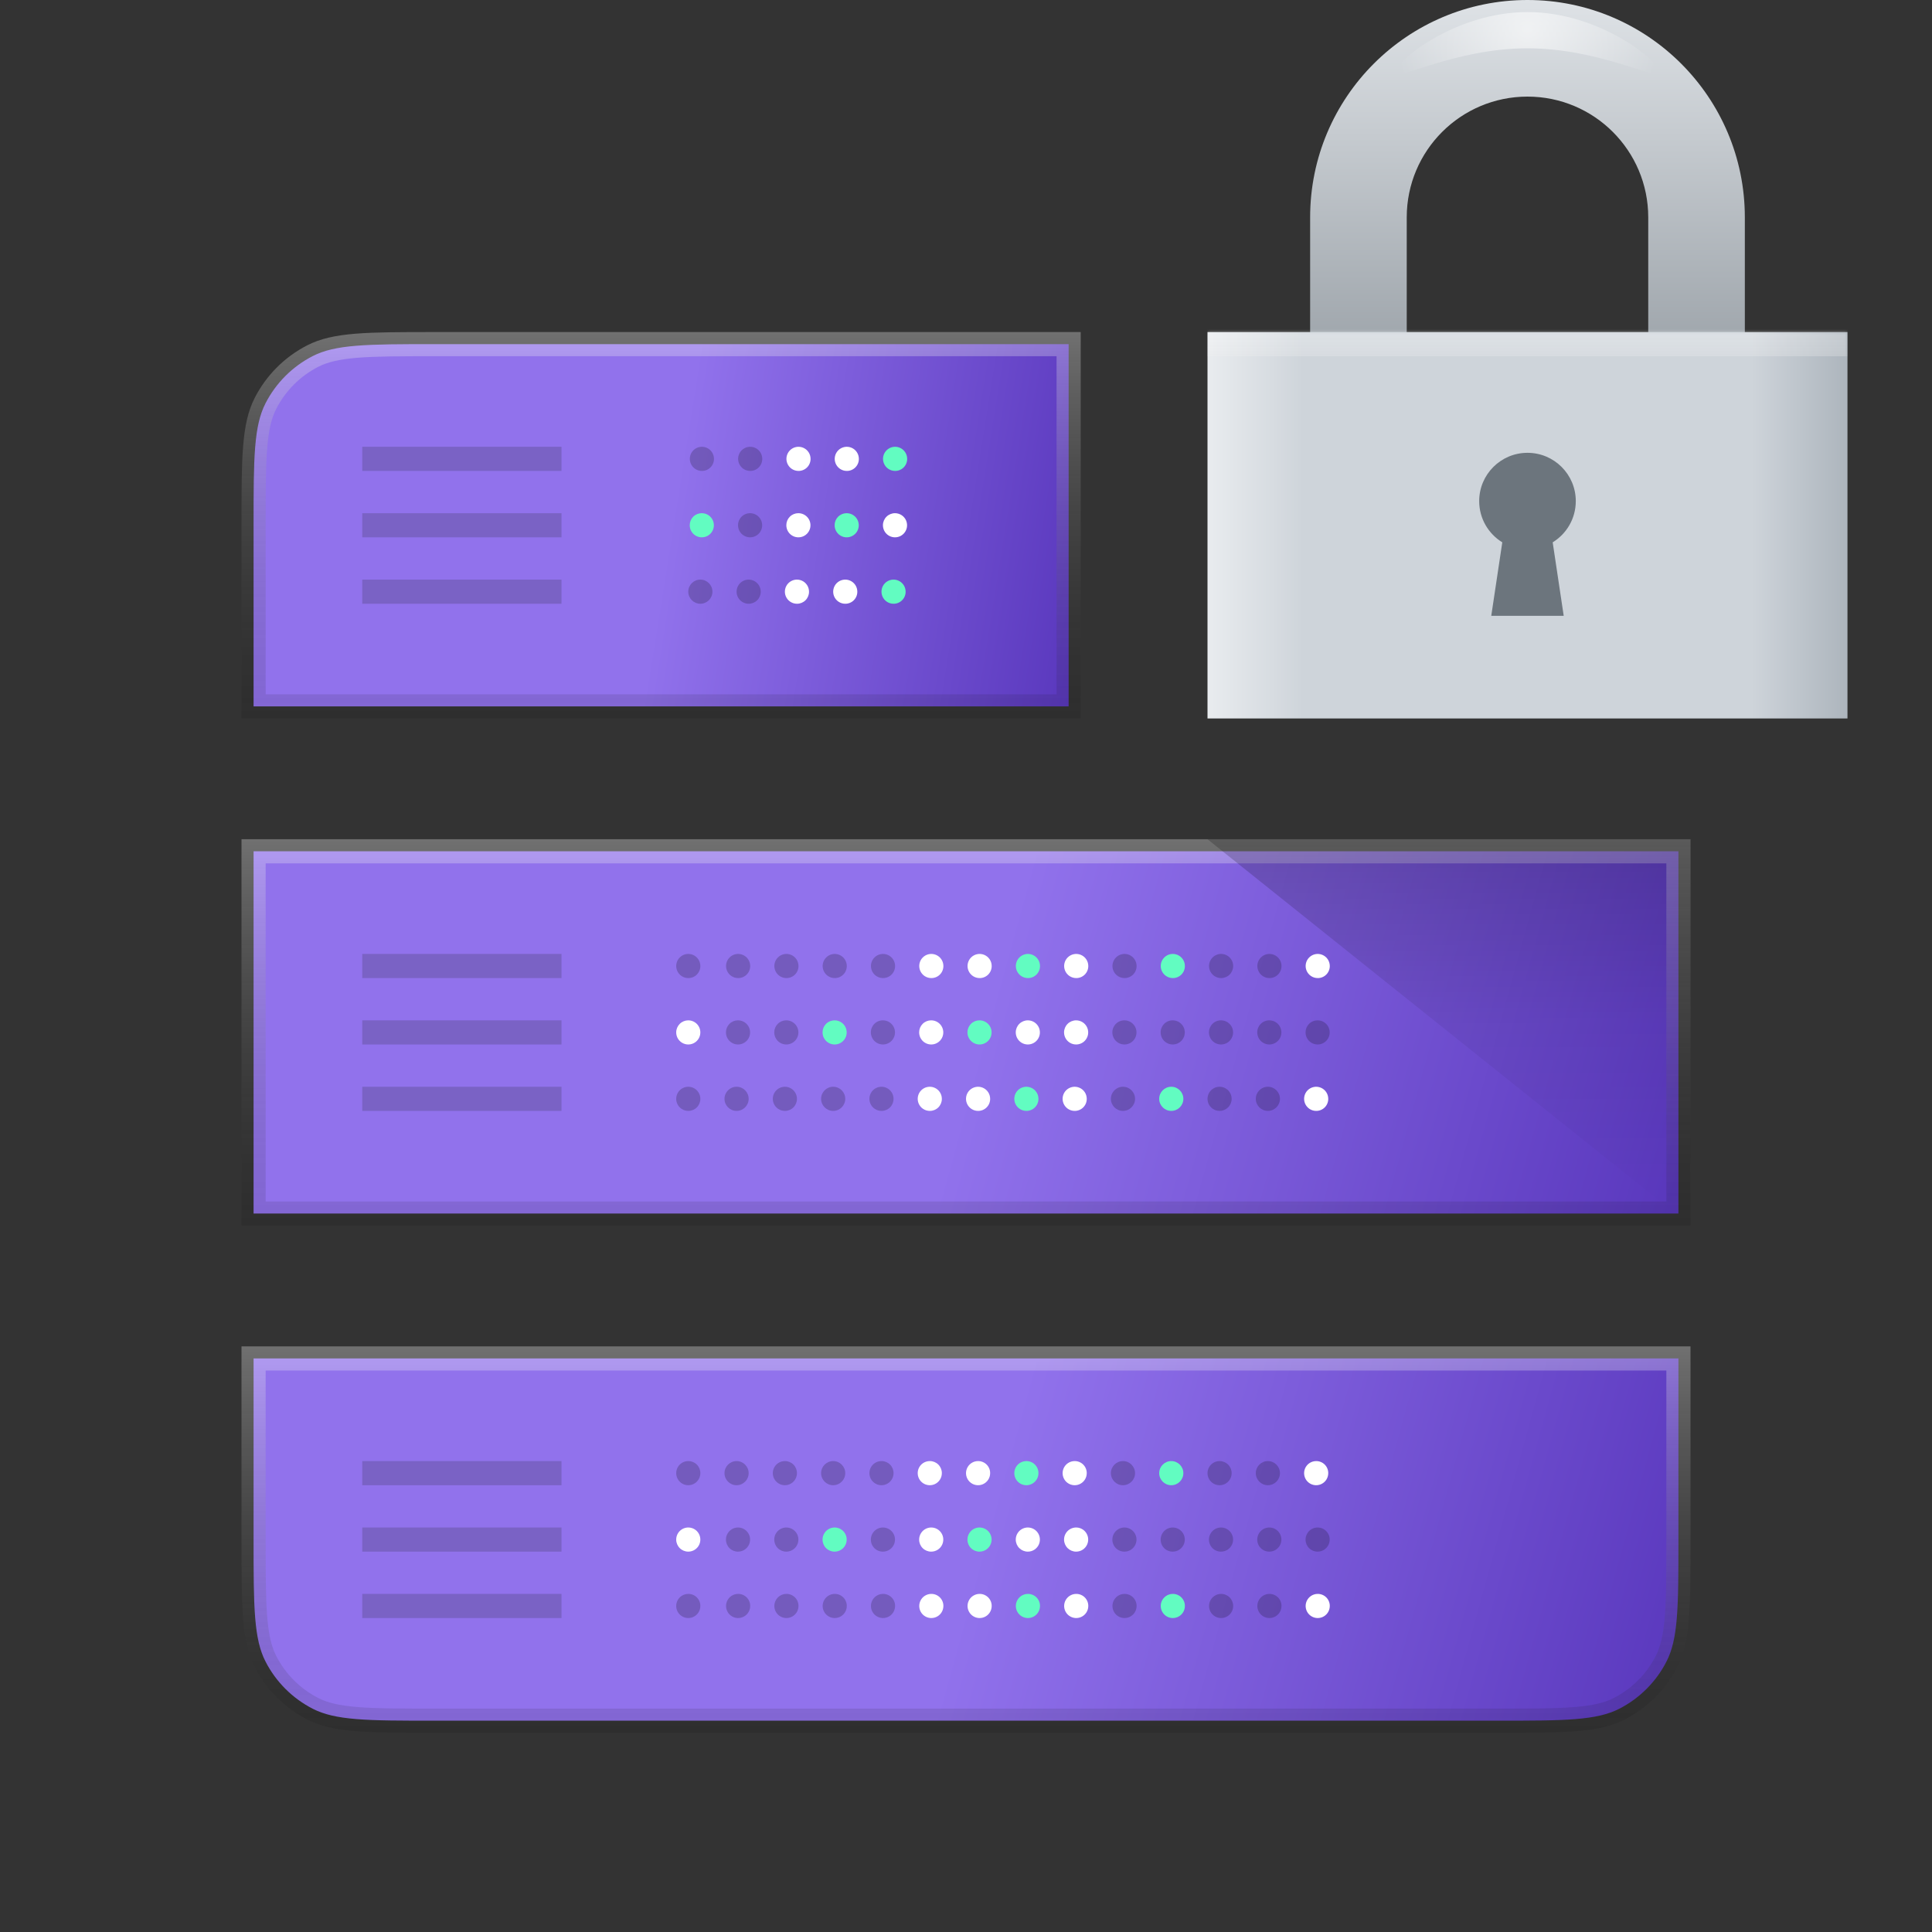
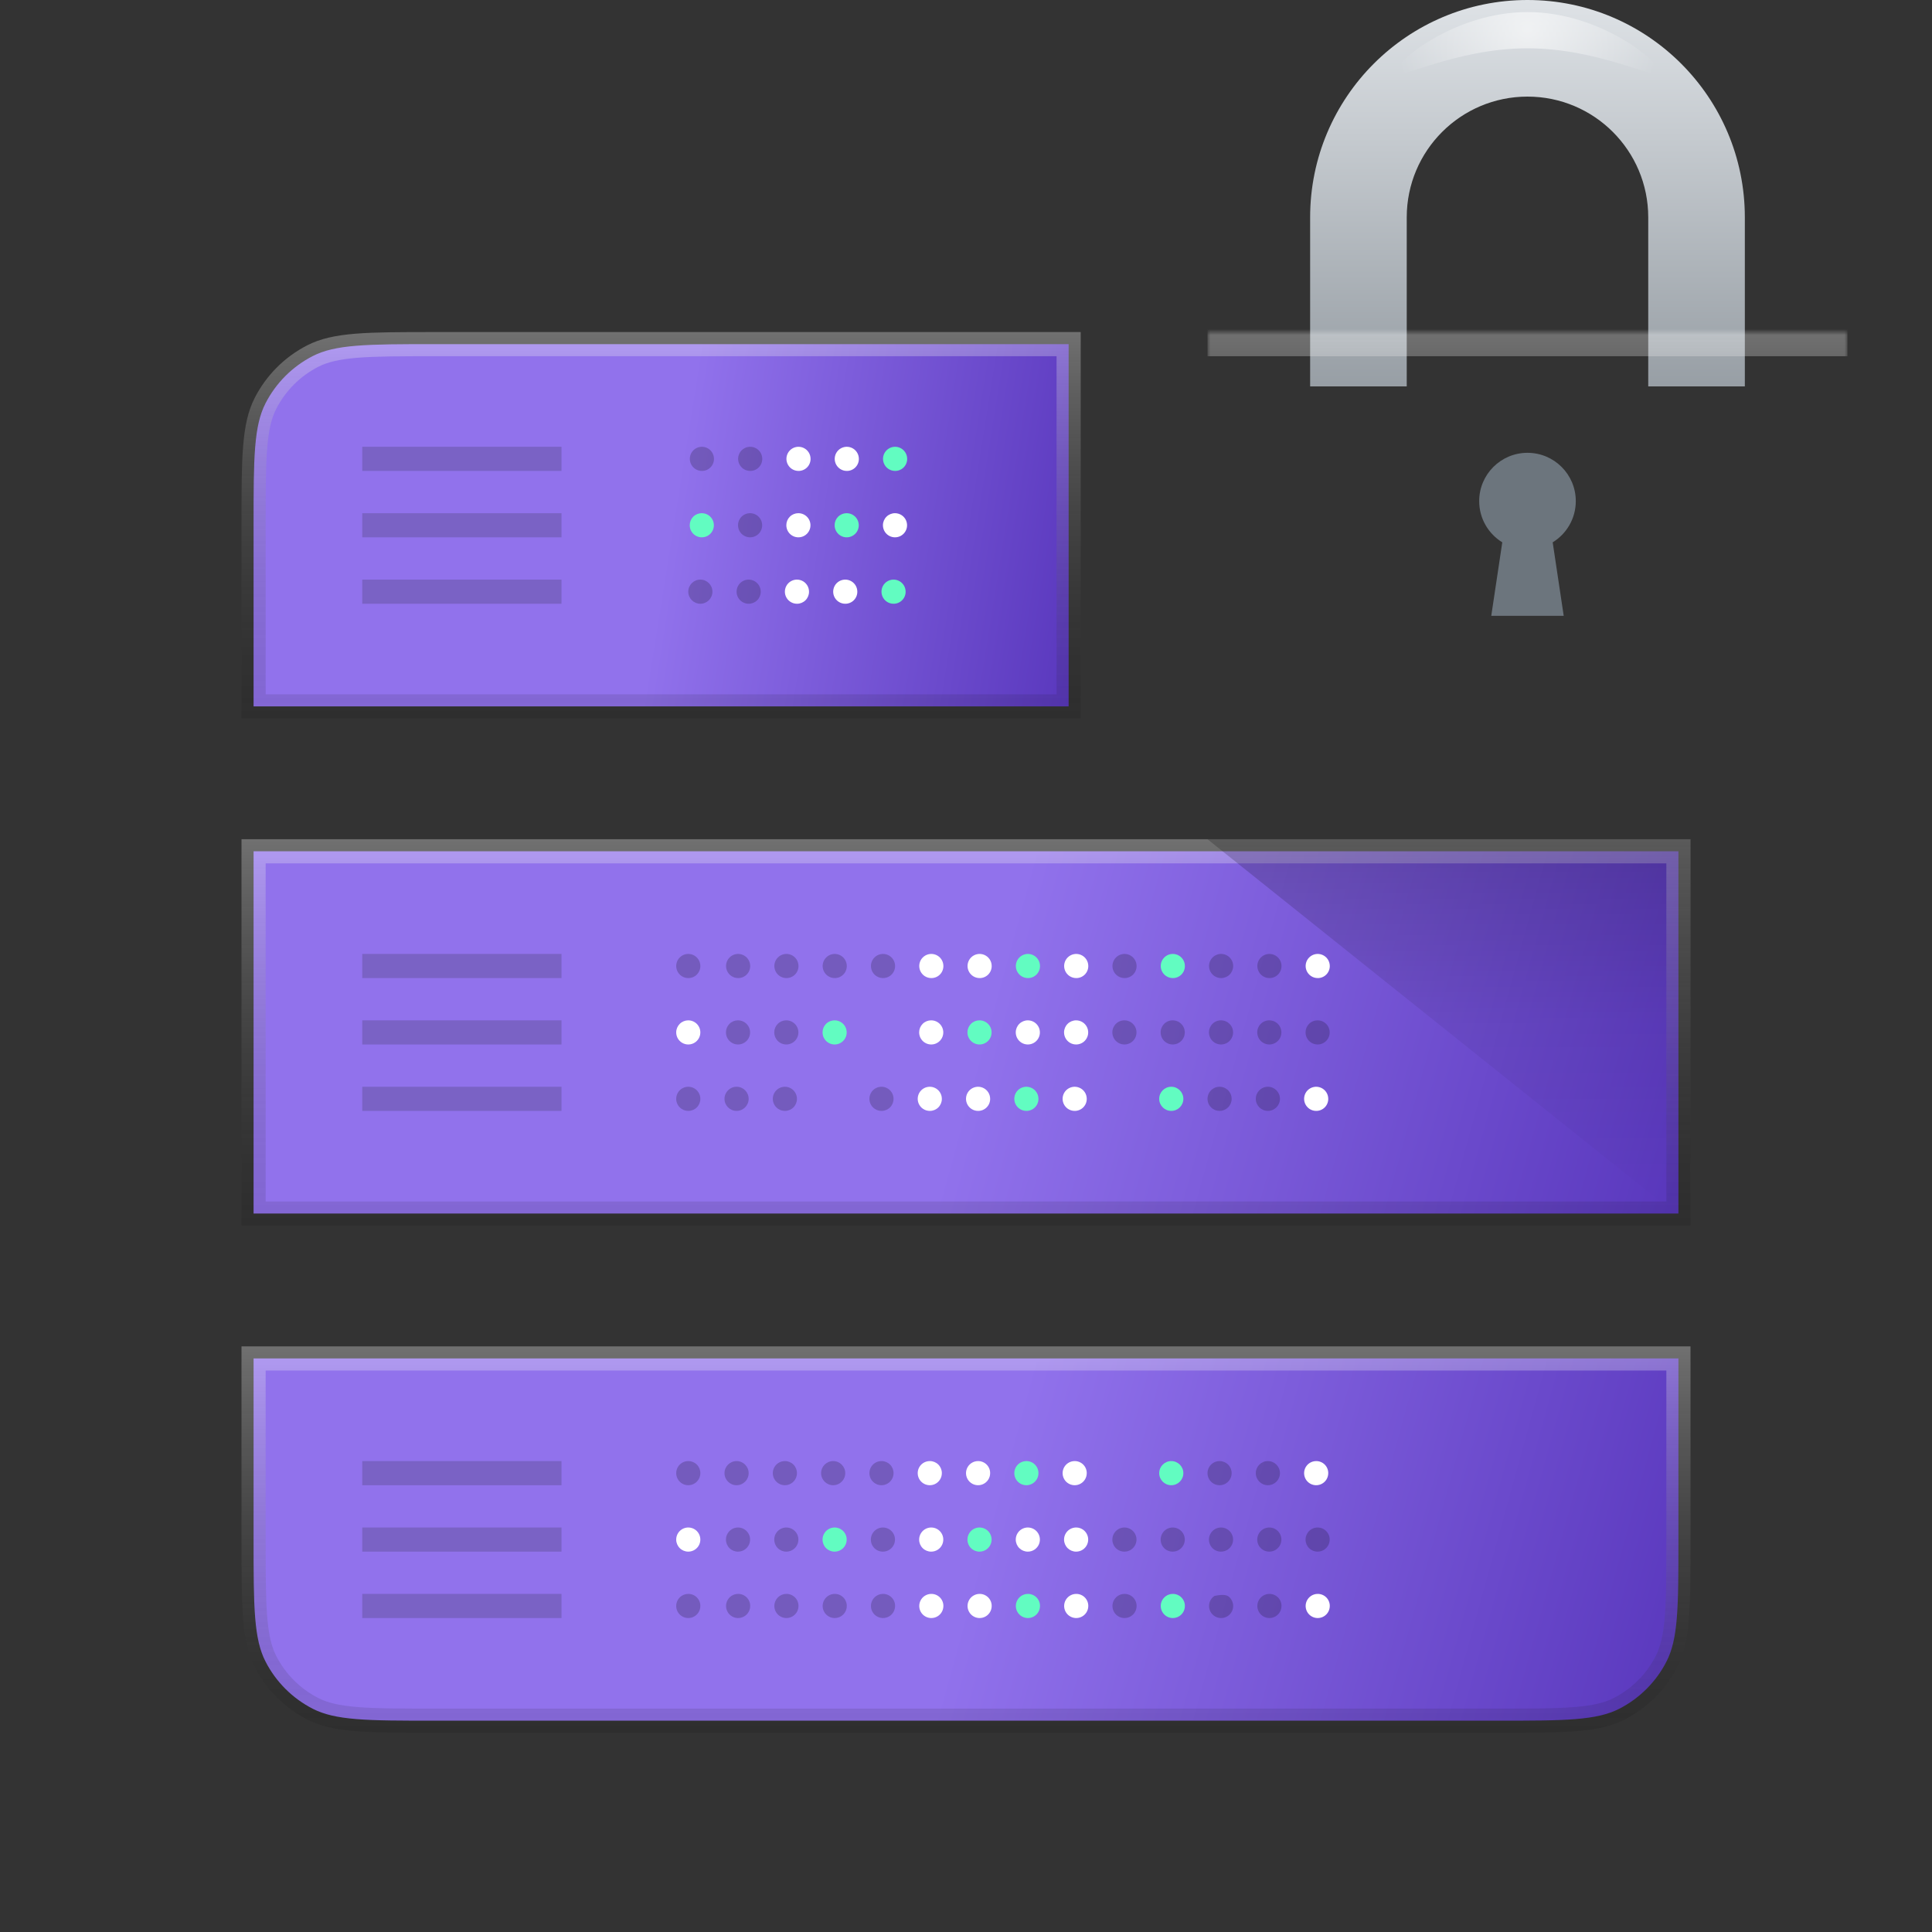
<svg xmlns="http://www.w3.org/2000/svg" width="320" height="320" viewBox="0 0 320 320" fill="none">
  <rect x="0" y="0" width="320" height="320" fill="#333333" stroke="none" />
  <rect x="42" y="141" width="236" height="60" fill="url(#paint0_linear_552_1397)" stroke="url(#paint1_linear_552_1397)" stroke-width="4" />
  <path opacity="0.2" d="M200 139H280V203L200 139Z" fill="url(#paint2_linear_552_1397)" />
  <path d="M42 87C42 81.367 42.002 77.262 42.266 74.027C42.528 70.816 43.039 68.638 43.962 66.828C45.688 63.441 48.441 60.688 51.828 58.962C53.638 58.039 55.816 57.528 59.027 57.266C62.262 57.002 66.367 57 72 57H177V117H42V87Z" fill="url(#paint3_linear_552_1397)" stroke="url(#paint4_linear_552_1397)" stroke-width="4" />
  <path d="M42 225H278V255C278 260.634 277.998 264.738 277.734 267.973C277.472 271.184 276.96 273.362 276.038 275.172C274.312 278.559 271.559 281.312 268.172 283.038C266.362 283.96 264.184 284.472 260.973 284.734C257.738 284.998 253.634 285 248 285H72C66.367 285 62.262 284.998 59.027 284.734C55.816 284.472 53.638 283.96 51.828 283.038C48.441 281.312 45.688 278.559 43.962 275.172C43.039 273.362 42.528 271.184 42.266 267.973C42.002 264.738 42 260.634 42 255V225Z" fill="url(#paint5_linear_552_1397)" stroke="url(#paint6_linear_552_1397)" stroke-width="4" />
  <path opacity="0.2" d="M93 242H60V246H93V242Z" fill="#212529" />
  <path opacity="0.2" d="M93 184H60V180H93V184Z" fill="#212529" />
  <path opacity="0.2" d="M93 100H60V96H93V100Z" fill="#212529" />
  <path opacity="0.2" d="M93 253H60V257H93V253Z" fill="#212529" />
  <path opacity="0.2" d="M93 173H60V169H93V173Z" fill="#212529" />
  <path opacity="0.2" d="M93 89H60V85H93V89Z" fill="#212529" />
  <path opacity="0.2" d="M93 264H60V268H93V264Z" fill="#212529" />
  <path opacity="0.2" d="M93 162H60V158H93V162Z" fill="#212529" />
  <path opacity="0.2" d="M93 78H60V74H93V78Z" fill="#212529" />
  <path opacity="0.2" d="M116 243.984C116.003 244.381 115.888 244.77 115.669 245.101C115.451 245.433 115.139 245.691 114.773 245.845C114.407 245.998 114.003 246.039 113.614 245.962C113.224 245.886 112.866 245.695 112.586 245.414C112.305 245.134 112.114 244.776 112.038 244.386C111.961 243.997 112.002 243.593 112.155 243.227C112.309 242.861 112.567 242.549 112.899 242.33C113.23 242.112 113.619 241.997 114.016 242C114.542 242 115.047 242.209 115.419 242.581C115.791 242.953 116 243.458 116 243.984Z" fill="black" />
  <path opacity="0.2" d="M116 182.016C116.003 181.619 115.888 181.23 115.669 180.899C115.451 180.567 115.139 180.309 114.773 180.155C114.407 180.002 114.003 179.961 113.614 180.038C113.224 180.114 112.866 180.305 112.586 180.586C112.305 180.866 112.114 181.224 112.038 181.614C111.961 182.003 112.002 182.407 112.155 182.773C112.309 183.139 112.567 183.451 112.899 183.67C113.23 183.888 113.619 184.003 114.016 184C114.542 184 115.047 183.791 115.419 183.419C115.791 183.047 116 182.542 116 182.016Z" fill="black" />
  <path opacity="0.2" d="M122 246C123.105 246 124 245.105 124 244C124 242.895 123.105 242 122 242C120.895 242 120 242.895 120 244C120 245.105 120.895 246 122 246Z" fill="black" />
  <path opacity="0.2" d="M122 180C123.105 180 124 180.895 124 182C124 183.105 123.105 184 122 184C120.895 184 120 183.105 120 182C120 180.895 120.895 180 122 180Z" fill="black" />
  <path opacity="0.2" d="M132 243.984C132.003 244.381 131.888 244.77 131.67 245.101C131.451 245.433 131.139 245.691 130.773 245.845C130.407 245.998 130.003 246.039 129.614 245.962C129.224 245.886 128.866 245.695 128.586 245.414C128.305 245.134 128.114 244.776 128.038 244.386C127.961 243.997 128.002 243.593 128.155 243.227C128.309 242.861 128.567 242.549 128.899 242.33C129.23 242.112 129.619 241.997 130.016 242C130.542 242 131.047 242.209 131.419 242.581C131.791 242.953 132 243.458 132 243.984Z" fill="black" />
  <path opacity="0.2" d="M132 182.016C132.003 181.619 131.888 181.23 131.67 180.899C131.451 180.567 131.139 180.309 130.773 180.155C130.407 180.002 130.003 179.961 129.614 180.038C129.224 180.114 128.866 180.305 128.586 180.586C128.305 180.866 128.114 181.224 128.038 181.614C127.961 182.003 128.002 182.407 128.155 182.773C128.309 183.139 128.567 183.451 128.899 183.67C129.23 183.888 129.619 184.003 130.016 184C130.542 184 131.047 183.791 131.419 183.419C131.791 183.047 132 182.542 132 182.016Z" fill="black" />
  <path opacity="0.2" d="M138 246C139.105 246 140 245.105 140 244C140 242.895 139.105 242 138 242C136.895 242 136 242.895 136 244C136 245.105 136.895 246 138 246Z" fill="black" />
-   <path opacity="0.2" d="M138 180C139.105 180 140 180.895 140 182C140 183.105 139.105 184 138 184C136.895 184 136 183.105 136 182C136 180.895 136.895 180 138 180Z" fill="black" />
  <path opacity="0.2" d="M116 96C117.105 96 118 96.895 118 98C118 99.105 117.105 100 116 100C114.895 100 114 99.105 114 98C114 96.895 114.895 96 116 96Z" fill="black" />
  <path opacity="0.2" d="M204 243.984C204.003 244.38 203.888 244.769 203.671 245.1C203.453 245.431 203.142 245.689 202.776 245.843C202.411 245.997 202.009 246.039 201.62 245.963C201.231 245.888 200.873 245.699 200.591 245.42C200.31 245.141 200.118 244.784 200.04 244.396C199.961 244.008 200 243.605 200.151 243.238C200.302 242.872 200.558 242.559 200.887 242.338C201.216 242.118 201.604 242 202 242C202.528 242 203.034 242.209 203.409 242.58C203.783 242.952 203.996 243.456 204 243.984Z" fill="black" />
  <path opacity="0.2" d="M204 182.016C204.003 181.62 203.888 181.231 203.671 180.9C203.453 180.569 203.142 180.311 202.776 180.157C202.411 180.003 202.009 179.961 201.62 180.037C201.231 180.112 200.873 180.301 200.591 180.58C200.31 180.859 200.118 181.216 200.04 181.604C199.961 181.992 200 182.395 200.151 182.762C200.302 183.128 200.558 183.441 200.887 183.662C201.216 183.882 201.604 184 202 184C202.528 184 203.034 183.791 203.409 183.42C203.783 183.048 203.996 182.544 204 182.016Z" fill="black" />
  <path opacity="0.2" d="M210 246C211.105 246 212 245.105 212 244C212 242.895 211.105 242 210 242C208.895 242 208 242.895 208 244C208 245.105 208.895 246 210 246Z" fill="black" />
  <path opacity="0.2" d="M210 180C211.105 180 212 180.895 212 182C212 183.105 211.105 184 210 184C208.895 184 208 183.105 208 182C208 180.895 208.895 180 210 180Z" fill="black" />
  <path opacity="0.2" d="M148 243.984C148.003 244.381 147.888 244.77 147.669 245.101C147.451 245.433 147.139 245.691 146.773 245.845C146.407 245.998 146.003 246.039 145.614 245.962C145.224 245.886 144.866 245.695 144.586 245.414C144.305 245.134 144.114 244.776 144.038 244.386C143.961 243.997 144.002 243.593 144.155 243.227C144.309 242.861 144.567 242.549 144.899 242.33C145.23 242.112 145.619 241.997 146.016 242C146.542 242 147.047 242.209 147.419 242.581C147.791 242.953 148 243.458 148 243.984Z" fill="black" />
  <path opacity="0.2" d="M148 182.016C148.003 181.619 147.888 181.23 147.669 180.899C147.451 180.567 147.139 180.309 146.773 180.155C146.407 180.002 146.003 179.961 145.614 180.038C145.224 180.114 144.866 180.305 144.586 180.586C144.305 180.866 144.114 181.224 144.038 181.614C143.961 182.003 144.002 182.407 144.155 182.773C144.309 183.139 144.567 183.451 144.899 183.67C145.23 183.888 145.619 184.003 146.016 184C146.542 184 147.047 183.791 147.419 183.419C147.791 183.047 148 182.542 148 182.016Z" fill="black" />
  <path opacity="0.2" d="M126 98.016C126.003 97.619 125.888 97.23 125.669 96.899C125.451 96.567 125.139 96.309 124.773 96.155C124.407 96.002 124.003 95.961 123.614 96.038C123.224 96.114 122.866 96.305 122.586 96.586C122.305 96.866 122.114 97.224 122.038 97.614C121.961 98.003 122.002 98.407 122.155 98.773C122.309 99.139 122.567 99.451 122.899 99.669C123.23 99.888 123.619 100.003 124.016 100C124.542 100 125.047 99.791 125.419 99.419C125.791 99.047 126 98.542 126 98.016Z" fill="black" />
-   <path opacity="0.2" d="M186 246C187.105 246 188 245.105 188 244C188 242.895 187.105 242 186 242C184.895 242 184 242.895 184 244C184 245.105 184.895 246 186 246Z" fill="black" />
-   <path opacity="0.2" d="M186 180C187.105 180 188 180.895 188 182C188 183.105 187.105 184 186 184C184.895 184 184 183.105 184 182C184 180.895 184.895 180 186 180Z" fill="black" />
  <path d="M156 243.984C156.003 244.381 155.888 244.77 155.67 245.101C155.451 245.433 155.139 245.691 154.773 245.845C154.407 245.998 154.003 246.039 153.614 245.962C153.224 245.886 152.866 245.695 152.586 245.414C152.305 245.134 152.114 244.776 152.038 244.386C151.961 243.997 152.002 243.593 152.155 243.227C152.309 242.861 152.567 242.549 152.899 242.33C153.23 242.112 153.619 241.997 154.016 242C154.542 242 155.047 242.209 155.419 242.581C155.791 242.953 156 243.458 156 243.984Z" fill="white" />
  <path d="M156 182.016C156.003 181.619 155.888 181.23 155.67 180.899C155.451 180.567 155.139 180.309 154.773 180.155C154.407 180.002 154.003 179.961 153.614 180.038C153.224 180.114 152.866 180.305 152.586 180.586C152.305 180.866 152.114 181.224 152.038 181.614C151.961 182.003 152.002 182.407 152.155 182.773C152.309 183.139 152.567 183.451 152.899 183.67C153.23 183.888 153.619 184.003 154.016 184C154.542 184 155.047 183.791 155.419 183.419C155.791 183.047 156 182.542 156 182.016Z" fill="white" />
  <path d="M134 98.016C134.003 97.619 133.888 97.23 133.67 96.899C133.451 96.567 133.139 96.309 132.773 96.155C132.407 96.002 132.003 95.961 131.614 96.038C131.224 96.114 130.866 96.305 130.586 96.586C130.305 96.866 130.114 97.224 130.038 97.614C129.961 98.003 130.002 98.407 130.155 98.773C130.309 99.139 130.567 99.451 130.899 99.669C131.23 99.888 131.619 100.003 132.016 100C132.542 100 133.047 99.791 133.419 99.419C133.791 99.047 134 98.542 134 98.016Z" fill="white" />
  <path d="M164 243.984C164.003 244.38 163.888 244.769 163.671 245.1C163.453 245.431 163.142 245.689 162.776 245.843C162.411 245.997 162.009 246.039 161.62 245.963C161.231 245.888 160.873 245.699 160.591 245.42C160.31 245.141 160.118 244.784 160.04 244.396C159.961 244.008 160 243.605 160.151 243.238C160.302 242.872 160.558 242.559 160.887 242.338C161.216 242.118 161.604 242 162 242C162.262 241.998 162.522 242.048 162.764 242.147C163.007 242.245 163.227 242.391 163.413 242.576C163.599 242.76 163.747 242.979 163.847 243.221C163.948 243.463 164 243.722 164 243.984Z" fill="white" />
  <path d="M164 182.016C164.003 181.62 163.888 181.231 163.671 180.9C163.453 180.569 163.142 180.311 162.776 180.157C162.411 180.003 162.009 179.961 161.62 180.037C161.231 180.112 160.873 180.301 160.591 180.58C160.31 180.859 160.118 181.216 160.04 181.604C159.961 181.992 160 182.395 160.151 182.762C160.302 183.128 160.558 183.441 160.887 183.662C161.216 183.882 161.604 184 162 184C162.262 184.002 162.522 183.952 162.764 183.853C163.007 183.755 163.227 183.609 163.413 183.424C163.599 183.24 163.747 183.021 163.847 182.779C163.948 182.537 164 182.278 164 182.016Z" fill="white" />
  <path d="M142 98.016C142.003 97.62 141.888 97.231 141.671 96.9C141.453 96.57 141.142 96.311 140.776 96.157C140.411 96.003 140.009 95.961 139.62 96.037C139.231 96.112 138.873 96.301 138.591 96.58C138.31 96.859 138.118 97.216 138.04 97.604C137.961 97.992 138 98.395 138.151 98.762C138.302 99.128 138.558 99.441 138.887 99.662C139.216 99.882 139.604 100 140 100C140.262 100.002 140.522 99.952 140.764 99.853C141.007 99.755 141.227 99.609 141.413 99.424C141.599 99.24 141.747 99.021 141.847 98.779C141.948 98.537 142 98.278 142 98.016Z" fill="white" />
  <path d="M180 243.984C180.003 244.38 179.888 244.769 179.671 245.1C179.453 245.431 179.142 245.689 178.776 245.843C178.411 245.997 178.009 246.039 177.62 245.963C177.231 245.888 176.873 245.699 176.591 245.42C176.31 245.141 176.118 244.784 176.04 244.396C175.961 244.008 176 243.605 176.151 243.238C176.302 242.872 176.558 242.559 176.887 242.338C177.216 242.118 177.604 242 178 242C178.262 241.998 178.522 242.048 178.764 242.147C179.007 242.245 179.227 242.391 179.413 242.576C179.599 242.76 179.747 242.979 179.847 243.221C179.948 243.463 180 243.722 180 243.984Z" fill="white" />
  <path d="M180 182.016C180.003 181.62 179.888 181.231 179.671 180.9C179.453 180.569 179.142 180.311 178.776 180.157C178.411 180.003 178.009 179.961 177.62 180.037C177.231 180.112 176.873 180.301 176.591 180.58C176.31 180.859 176.118 181.216 176.04 181.604C175.961 181.992 176 182.395 176.151 182.762C176.302 183.128 176.558 183.441 176.887 183.662C177.216 183.882 177.604 184 178 184C178.262 184.002 178.522 183.952 178.764 183.853C179.007 183.755 179.227 183.609 179.413 183.424C179.599 183.24 179.747 183.021 179.847 182.779C179.948 182.537 180 182.278 180 182.016Z" fill="white" />
  <path d="M220 243.984C220.003 244.38 219.888 244.769 219.671 245.1C219.453 245.431 219.141 245.689 218.776 245.843C218.411 245.997 218.009 246.039 217.62 245.963C217.231 245.888 216.873 245.699 216.591 245.42C216.31 245.141 216.118 244.784 216.04 244.396C215.961 244.008 216 243.605 216.151 243.238C216.302 242.872 216.558 242.559 216.887 242.338C217.216 242.118 217.604 242 218 242C218.262 241.998 218.522 242.048 218.764 242.147C219.007 242.245 219.227 242.391 219.413 242.576C219.599 242.76 219.747 242.979 219.847 243.221C219.948 243.463 220 243.722 220 243.984Z" fill="white" />
  <path d="M220 182.016C220.003 181.62 219.888 181.231 219.671 180.9C219.453 180.569 219.141 180.311 218.776 180.157C218.411 180.003 218.009 179.961 217.62 180.037C217.231 180.112 216.873 180.301 216.591 180.58C216.31 180.859 216.118 181.216 216.04 181.604C215.961 181.992 216 182.395 216.151 182.762C216.302 183.128 216.558 183.441 216.887 183.662C217.216 183.882 217.604 184 218 184C218.262 184.002 218.522 183.952 218.764 183.853C219.007 183.755 219.227 183.609 219.413 183.424C219.599 183.24 219.747 183.021 219.847 182.779C219.948 182.537 220 182.278 220 182.016Z" fill="white" />
  <path d="M172 243.984C172.003 244.38 171.888 244.769 171.671 245.1C171.453 245.431 171.142 245.689 170.776 245.843C170.411 245.997 170.009 246.039 169.62 245.963C169.231 245.888 168.873 245.699 168.591 245.42C168.31 245.141 168.118 244.784 168.04 244.396C167.961 244.008 168 243.605 168.151 243.238C168.302 242.872 168.558 242.559 168.887 242.338C169.216 242.118 169.604 242 170 242C170.262 241.998 170.522 242.048 170.764 242.147C171.007 242.245 171.227 242.391 171.413 242.576C171.599 242.76 171.747 242.979 171.847 243.221C171.948 243.463 172 243.722 172 243.984Z" fill="#62FCC1" />
  <path d="M172 182.016C172.003 181.62 171.888 181.231 171.671 180.9C171.453 180.569 171.142 180.311 170.776 180.157C170.411 180.003 170.009 179.961 169.62 180.037C169.231 180.112 168.873 180.301 168.591 180.58C168.31 180.859 168.118 181.216 168.04 181.604C167.961 181.992 168 182.395 168.151 182.762C168.302 183.128 168.558 183.441 168.887 183.662C169.216 183.882 169.604 184 170 184C170.262 184.002 170.522 183.952 170.764 183.853C171.007 183.755 171.227 183.609 171.413 183.424C171.599 183.24 171.747 183.021 171.847 182.779C171.948 182.537 172 182.278 172 182.016Z" fill="#62FCC1" />
  <path d="M150 98.016C150.003 97.62 149.888 97.231 149.671 96.9C149.453 96.57 149.142 96.311 148.776 96.157C148.411 96.003 148.009 95.961 147.62 96.037C147.231 96.112 146.873 96.301 146.591 96.58C146.31 96.859 146.118 97.216 146.04 97.604C145.961 97.992 146 98.395 146.151 98.762C146.302 99.128 146.558 99.441 146.887 99.662C147.216 99.882 147.604 100 148 100C148.262 100.002 148.522 99.952 148.764 99.853C149.007 99.755 149.227 99.609 149.413 99.424C149.599 99.24 149.747 99.021 149.847 98.779C149.948 98.537 150 98.278 150 98.016Z" fill="#62FCC1" />
  <path d="M194 246C195.105 246 196 245.105 196 244C196 242.895 195.105 242 194 242C192.895 242 192 242.895 192 244C192 245.105 192.895 246 194 246Z" fill="#62FCC1" />
  <path d="M194 180C195.105 180 196 180.895 196 182C196 183.105 195.105 184 194 184C192.895 184 192 183.105 192 182C192 180.895 192.895 180 194 180Z" fill="#62FCC1" />
  <path opacity="0.2" d="M216.24 255.016C216.237 254.619 216.352 254.23 216.571 253.899C216.789 253.567 217.101 253.309 217.468 253.155C217.834 253.002 218.237 252.961 218.627 253.038C219.016 253.114 219.374 253.305 219.654 253.586C219.935 253.866 220.126 254.224 220.203 254.614C220.279 255.003 220.238 255.407 220.085 255.773C219.932 256.139 219.673 256.451 219.341 256.669C219.01 256.888 218.621 257.003 218.224 257C217.698 257 217.194 256.791 216.821 256.419C216.449 256.047 216.24 255.542 216.24 255.016Z" fill="black" />
  <path opacity="0.2" d="M216.24 170.984C216.237 171.381 216.352 171.77 216.571 172.101C216.789 172.433 217.101 172.691 217.468 172.845C217.834 172.998 218.237 173.039 218.627 172.962C219.016 172.886 219.374 172.695 219.654 172.414C219.935 172.134 220.126 171.776 220.203 171.386C220.279 170.997 220.238 170.593 220.085 170.227C219.932 169.861 219.673 169.549 219.341 169.331C219.01 169.112 218.621 168.997 218.224 169C217.698 169 217.194 169.209 216.821 169.581C216.449 169.953 216.24 170.458 216.24 170.984Z" fill="black" />
  <path opacity="0.2" d="M208.24 255.016C208.237 254.62 208.352 254.231 208.57 253.9C208.787 253.569 209.099 253.311 209.464 253.157C209.829 253.003 210.232 252.961 210.621 253.037C211.01 253.112 211.368 253.301 211.649 253.58C211.93 253.859 212.122 254.216 212.201 254.604C212.279 254.992 212.24 255.395 212.09 255.762C211.939 256.128 211.682 256.441 211.353 256.662C211.024 256.882 210.637 257 210.24 257C209.978 257.002 209.719 256.952 209.476 256.853C209.234 256.755 209.013 256.609 208.827 256.424C208.641 256.24 208.494 256.021 208.393 255.779C208.292 255.537 208.24 255.278 208.24 255.016Z" fill="black" />
  <path opacity="0.2" d="M208.24 170.984C208.237 171.38 208.352 171.769 208.57 172.1C208.787 172.431 209.099 172.689 209.464 172.843C209.829 172.997 210.232 173.039 210.621 172.963C211.01 172.888 211.368 172.699 211.649 172.42C211.93 172.141 212.122 171.784 212.201 171.396C212.279 171.008 212.24 170.605 212.09 170.238C211.939 169.872 211.682 169.559 211.353 169.338C211.024 169.118 210.637 169 210.24 169C209.978 168.998 209.719 169.048 209.476 169.147C209.234 169.245 209.013 169.391 208.827 169.576C208.641 169.76 208.494 169.979 208.393 170.221C208.292 170.463 208.24 170.722 208.24 170.984Z" fill="black" />
  <path opacity="0.2" d="M200.24 255.016C200.237 254.62 200.352 254.231 200.57 253.9C200.787 253.569 201.099 253.311 201.464 253.157C201.829 253.003 202.232 252.961 202.621 253.037C203.01 253.112 203.368 253.301 203.649 253.58C203.93 253.859 204.122 254.216 204.201 254.604C204.279 254.992 204.24 255.395 204.09 255.762C203.939 256.128 203.682 256.441 203.353 256.662C203.024 256.882 202.637 257 202.24 257C201.978 257.002 201.719 256.952 201.476 256.853C201.234 256.755 201.013 256.609 200.827 256.424C200.641 256.24 200.494 256.021 200.393 255.779C200.292 255.537 200.24 255.278 200.24 255.016Z" fill="black" />
  <path opacity="0.2" d="M200.24 170.984C200.237 171.38 200.352 171.769 200.57 172.1C200.787 172.431 201.099 172.689 201.464 172.843C201.829 172.997 202.232 173.039 202.621 172.963C203.01 172.888 203.368 172.699 203.649 172.42C203.93 172.141 204.122 171.784 204.201 171.396C204.279 171.008 204.24 170.605 204.09 170.238C203.939 169.872 203.682 169.559 203.353 169.338C203.024 169.118 202.637 169 202.24 169C201.978 168.998 201.719 169.048 201.476 169.147C201.234 169.245 201.013 169.391 200.827 169.576C200.641 169.76 200.494 169.979 200.393 170.221C200.292 170.463 200.24 170.722 200.24 170.984Z" fill="black" />
  <path opacity="0.2" d="M192.24 255.016C192.237 254.62 192.352 254.231 192.57 253.9C192.787 253.569 193.099 253.311 193.464 253.157C193.829 253.003 194.232 252.961 194.621 253.037C195.01 253.112 195.368 253.301 195.649 253.58C195.93 253.859 196.122 254.216 196.201 254.604C196.279 254.992 196.24 255.395 196.09 255.762C195.939 256.128 195.682 256.441 195.353 256.662C195.024 256.882 194.637 257 194.24 257C193.978 257.002 193.719 256.952 193.476 256.853C193.234 256.755 193.013 256.609 192.827 256.424C192.641 256.24 192.494 256.021 192.393 255.779C192.292 255.537 192.24 255.278 192.24 255.016Z" fill="black" />
  <path opacity="0.2" d="M192.24 170.984C192.237 171.38 192.352 171.769 192.57 172.1C192.787 172.431 193.099 172.689 193.464 172.843C193.829 172.997 194.232 173.039 194.621 172.963C195.01 172.888 195.368 172.699 195.649 172.42C195.93 172.141 196.122 171.784 196.201 171.396C196.279 171.008 196.24 170.605 196.09 170.238C195.939 169.872 195.682 169.559 195.353 169.338C195.024 169.118 194.637 169 194.24 169C193.978 168.998 193.719 169.048 193.476 169.147C193.234 169.245 193.013 169.391 192.827 169.576C192.641 169.76 192.494 169.979 192.393 170.221C192.292 170.463 192.24 170.722 192.24 170.984Z" fill="black" />
  <path opacity="0.2" d="M128.24 255.016C128.237 254.619 128.352 254.23 128.571 253.899C128.789 253.567 129.101 253.309 129.468 253.155C129.834 253.002 130.237 252.961 130.627 253.038C131.016 253.114 131.374 253.305 131.654 253.586C131.935 253.866 132.126 254.224 132.203 254.614C132.279 255.003 132.238 255.407 132.085 255.773C131.932 256.139 131.673 256.451 131.341 256.669C131.01 256.888 130.621 257.003 130.224 257C129.698 257 129.194 256.791 128.821 256.419C128.449 256.047 128.24 255.542 128.24 255.016Z" fill="black" />
  <path opacity="0.2" d="M128.24 170.984C128.237 171.381 128.352 171.77 128.571 172.101C128.789 172.433 129.101 172.691 129.468 172.845C129.834 172.998 130.237 173.039 130.627 172.962C131.016 172.886 131.374 172.695 131.654 172.414C131.935 172.134 132.126 171.776 132.203 171.386C132.279 170.997 132.238 170.593 132.085 170.227C131.932 169.861 131.673 169.549 131.341 169.331C131.01 169.112 130.621 168.997 130.224 169C129.698 169 129.194 169.209 128.821 169.581C128.449 169.953 128.24 170.458 128.24 170.984Z" fill="black" />
  <path opacity="0.2" d="M120.24 255.016C120.237 254.619 120.352 254.23 120.571 253.899C120.789 253.567 121.102 253.309 121.468 253.155C121.834 253.002 122.237 252.961 122.627 253.038C123.016 253.114 123.374 253.305 123.654 253.586C123.935 253.866 124.126 254.224 124.203 254.614C124.279 255.003 124.238 255.407 124.085 255.773C123.932 256.139 123.673 256.451 123.342 256.669C123.01 256.888 122.621 257.003 122.224 257C121.698 257 121.194 256.791 120.821 256.419C120.449 256.047 120.24 255.542 120.24 255.016Z" fill="black" />
  <path opacity="0.2" d="M120.24 170.984C120.237 171.381 120.352 171.77 120.571 172.101C120.789 172.433 121.102 172.691 121.468 172.845C121.834 172.998 122.237 173.039 122.627 172.962C123.016 172.886 123.374 172.695 123.654 172.414C123.935 172.134 124.126 171.776 124.203 171.386C124.279 170.997 124.238 170.593 124.085 170.227C123.932 169.861 123.673 169.549 123.342 169.331C123.01 169.112 122.621 168.997 122.224 169C121.698 169 121.194 169.209 120.821 169.581C120.449 169.953 120.24 170.458 120.24 170.984Z" fill="black" />
  <path opacity="0.2" d="M184.24 255.016C184.237 254.62 184.352 254.231 184.57 253.9C184.787 253.569 185.099 253.311 185.464 253.157C185.829 253.003 186.232 252.961 186.621 253.037C187.01 253.112 187.368 253.301 187.649 253.58C187.93 253.859 188.122 254.216 188.201 254.604C188.279 254.992 188.24 255.395 188.09 255.762C187.939 256.128 187.682 256.441 187.353 256.662C187.024 256.882 186.637 257 186.24 257C185.978 257.002 185.719 256.952 185.476 256.853C185.234 256.755 185.013 256.609 184.827 256.424C184.641 256.24 184.494 256.021 184.393 255.779C184.292 255.537 184.24 255.278 184.24 255.016Z" fill="black" />
  <path opacity="0.2" d="M184.24 170.984C184.237 171.38 184.352 171.769 184.57 172.1C184.787 172.431 185.099 172.689 185.464 172.843C185.829 172.997 186.232 173.039 186.621 172.963C187.01 172.888 187.368 172.699 187.649 172.42C187.93 172.141 188.122 171.784 188.201 171.396C188.279 171.008 188.24 170.605 188.09 170.238C187.939 169.872 187.682 169.559 187.353 169.338C187.024 169.118 186.637 169 186.24 169C185.978 168.998 185.719 169.048 185.476 169.147C185.234 169.245 185.013 169.391 184.827 169.576C184.641 169.76 184.494 169.979 184.393 170.221C184.292 170.463 184.24 170.722 184.24 170.984Z" fill="black" />
  <path opacity="0.2" d="M144.24 255.016C144.237 254.62 144.352 254.231 144.57 253.9C144.787 253.569 145.099 253.311 145.464 253.157C145.829 253.003 146.232 252.961 146.621 253.037C147.01 253.112 147.368 253.301 147.649 253.58C147.93 253.859 148.122 254.216 148.201 254.604C148.279 254.992 148.24 255.395 148.09 255.762C147.939 256.128 147.682 256.441 147.353 256.662C147.024 256.882 146.637 257 146.24 257C145.978 257.002 145.719 256.952 145.476 256.853C145.234 256.755 145.013 256.609 144.827 256.424C144.641 256.24 144.494 256.021 144.393 255.779C144.292 255.537 144.24 255.278 144.24 255.016Z" fill="black" />
-   <path opacity="0.2" d="M144.24 170.984C144.237 171.38 144.352 171.769 144.57 172.1C144.787 172.431 145.099 172.689 145.464 172.843C145.829 172.997 146.232 173.039 146.621 172.963C147.01 172.888 147.368 172.699 147.649 172.42C147.93 172.141 148.122 171.784 148.201 171.396C148.279 171.008 148.24 170.605 148.09 170.238C147.939 169.872 147.682 169.559 147.353 169.338C147.024 169.118 146.637 169 146.24 169C145.978 168.998 145.719 169.048 145.476 169.147C145.234 169.245 145.013 169.391 144.827 169.576C144.641 169.76 144.494 169.979 144.393 170.221C144.292 170.463 144.24 170.722 144.24 170.984Z" fill="black" />
  <path opacity="0.2" d="M122.24 86.984C122.237 87.38 122.352 87.769 122.57 88.1C122.787 88.43 123.099 88.689 123.464 88.843C123.829 88.997 124.232 89.039 124.621 88.963C125.01 88.888 125.368 88.699 125.649 88.42C125.93 88.141 126.122 87.784 126.201 87.396C126.279 87.008 126.24 86.605 126.09 86.238C125.939 85.872 125.682 85.559 125.353 85.338C125.024 85.118 124.637 85 124.24 85C123.978 84.998 123.719 85.048 123.476 85.147C123.234 85.245 123.013 85.391 122.827 85.576C122.641 85.76 122.494 85.979 122.393 86.221C122.292 86.463 122.24 86.722 122.24 86.984Z" fill="black" />
  <path d="M176.24 255.016C176.237 254.62 176.352 254.231 176.57 253.9C176.787 253.569 177.099 253.311 177.464 253.157C177.829 253.003 178.232 252.961 178.621 253.037C179.01 253.112 179.368 253.301 179.649 253.58C179.93 253.859 180.122 254.216 180.201 254.604C180.279 254.992 180.24 255.395 180.09 255.762C179.939 256.128 179.682 256.441 179.353 256.662C179.024 256.882 178.637 257 178.24 257C177.713 257 177.206 256.791 176.832 256.42C176.457 256.048 176.244 255.544 176.24 255.016Z" fill="white" />
  <path d="M176.24 170.984C176.237 171.38 176.352 171.769 176.57 172.1C176.787 172.431 177.099 172.689 177.464 172.843C177.829 172.997 178.232 173.039 178.621 172.963C179.01 172.888 179.368 172.699 179.649 172.42C179.93 172.141 180.122 171.784 180.201 171.396C180.279 171.008 180.24 170.605 180.09 170.238C179.939 169.872 179.682 169.559 179.353 169.338C179.024 169.118 178.637 169 178.24 169C177.713 169 177.206 169.209 176.832 169.58C176.457 169.952 176.244 170.456 176.24 170.984Z" fill="white" />
  <path d="M168.24 255.016C168.237 254.62 168.352 254.231 168.57 253.9C168.787 253.569 169.099 253.311 169.464 253.157C169.829 253.003 170.232 252.961 170.621 253.037C171.01 253.112 171.367 253.301 171.649 253.58C171.93 253.859 172.122 254.216 172.201 254.604C172.279 254.992 172.24 255.395 172.09 255.762C171.939 256.128 171.682 256.441 171.353 256.662C171.024 256.882 170.637 257 170.24 257C169.713 257 169.206 256.791 168.832 256.42C168.457 256.048 168.244 255.544 168.24 255.016Z" fill="white" />
  <path d="M168.24 170.984C168.237 171.38 168.352 171.769 168.57 172.1C168.787 172.431 169.099 172.689 169.464 172.843C169.829 172.997 170.232 173.039 170.621 172.963C171.01 172.888 171.367 172.699 171.649 172.42C171.93 172.141 172.122 171.784 172.201 171.396C172.279 171.008 172.24 170.605 172.09 170.238C171.939 169.872 171.682 169.559 171.353 169.338C171.024 169.118 170.637 169 170.24 169C169.713 169 169.206 169.209 168.832 169.58C168.457 169.952 168.244 170.456 168.24 170.984Z" fill="white" />
  <path d="M146.24 86.984C146.237 87.38 146.352 87.769 146.57 88.1C146.787 88.43 147.099 88.689 147.464 88.843C147.829 88.997 148.232 89.039 148.621 88.963C149.01 88.888 149.367 88.699 149.649 88.42C149.93 88.141 150.122 87.784 150.201 87.396C150.279 87.008 150.24 86.605 150.09 86.238C149.939 85.872 149.682 85.559 149.353 85.338C149.024 85.118 148.637 85 148.24 85C147.713 85 147.206 85.209 146.832 85.58C146.457 85.952 146.244 86.456 146.24 86.984Z" fill="white" />
  <path d="M152.24 255.016C152.237 254.619 152.352 254.23 152.571 253.899C152.789 253.567 153.102 253.309 153.468 253.155C153.834 253.002 154.237 252.961 154.627 253.038C155.016 253.114 155.374 253.305 155.654 253.586C155.935 253.866 156.126 254.224 156.203 254.614C156.279 255.003 156.238 255.407 156.085 255.773C155.932 256.139 155.673 256.451 155.342 256.669C155.01 256.888 154.621 257.003 154.224 257C153.698 257 153.194 256.791 152.821 256.419C152.449 256.047 152.24 255.542 152.24 255.016Z" fill="white" />
  <path d="M152.24 170.984C152.237 171.381 152.352 171.77 152.571 172.101C152.789 172.433 153.102 172.691 153.468 172.845C153.834 172.998 154.237 173.039 154.627 172.962C155.016 172.886 155.374 172.695 155.654 172.414C155.935 172.134 156.126 171.776 156.203 171.386C156.279 170.997 156.238 170.593 156.085 170.227C155.932 169.861 155.673 169.549 155.342 169.331C155.01 169.112 154.621 168.997 154.224 169C153.698 169 153.194 169.209 152.821 169.581C152.449 169.953 152.24 170.458 152.24 170.984Z" fill="white" />
  <path d="M130.24 86.984C130.237 87.381 130.352 87.77 130.571 88.101C130.789 88.433 131.102 88.691 131.468 88.845C131.834 88.998 132.237 89.039 132.627 88.962C133.016 88.886 133.374 88.695 133.654 88.414C133.935 88.134 134.126 87.776 134.203 87.386C134.279 86.997 134.238 86.593 134.085 86.227C133.932 85.861 133.673 85.549 133.342 85.331C133.01 85.112 132.621 84.997 132.224 85C131.698 85 131.194 85.209 130.821 85.581C130.449 85.953 130.24 86.458 130.24 86.984Z" fill="white" />
  <path d="M112 255.016C111.997 254.62 112.112 254.231 112.329 253.9C112.547 253.569 112.858 253.311 113.224 253.157C113.589 253.003 113.991 252.961 114.38 253.037C114.769 253.112 115.127 253.301 115.409 253.58C115.69 253.859 115.882 254.216 115.96 254.604C116.039 254.992 116 255.395 115.849 255.762C115.698 256.128 115.442 256.441 115.113 256.662C114.784 256.882 114.396 257 114 257C113.472 257 112.966 256.791 112.591 256.42C112.217 256.048 112.004 255.544 112 255.016Z" fill="white" />
  <path d="M112 170.984C111.997 171.38 112.112 171.769 112.329 172.1C112.547 172.431 112.858 172.689 113.224 172.843C113.589 172.997 113.991 173.039 114.38 172.963C114.769 172.888 115.127 172.699 115.409 172.42C115.69 172.141 115.882 171.784 115.96 171.396C116.039 171.008 116 170.605 115.849 170.238C115.698 169.872 115.442 169.559 115.113 169.338C114.784 169.118 114.396 169 114 169C113.472 169 112.966 169.209 112.591 169.58C112.217 169.952 112.004 170.456 112 170.984Z" fill="white" />
  <path d="M160.24 255.016C160.237 254.619 160.352 254.23 160.571 253.899C160.789 253.567 161.101 253.309 161.468 253.155C161.834 253.002 162.237 252.961 162.627 253.038C163.016 253.114 163.374 253.305 163.654 253.586C163.935 253.866 164.126 254.224 164.203 254.614C164.279 255.003 164.238 255.407 164.085 255.773C163.932 256.139 163.673 256.451 163.341 256.669C163.01 256.888 162.621 257.003 162.224 257C161.698 257 161.194 256.791 160.821 256.419C160.449 256.047 160.24 255.542 160.24 255.016Z" fill="#62FCC1" />
  <path d="M160.24 170.984C160.237 171.381 160.352 171.77 160.571 172.101C160.789 172.433 161.101 172.691 161.468 172.845C161.834 172.998 162.237 173.039 162.627 172.962C163.016 172.886 163.374 172.695 163.654 172.414C163.935 172.134 164.126 171.776 164.203 171.386C164.279 170.997 164.238 170.593 164.085 170.227C163.932 169.861 163.673 169.549 163.341 169.331C163.01 169.112 162.621 168.997 162.224 169C161.698 169 161.194 169.209 160.821 169.581C160.449 169.953 160.24 170.458 160.24 170.984Z" fill="#62FCC1" />
  <path d="M138.24 86.984C138.237 87.381 138.352 87.77 138.571 88.101C138.789 88.433 139.101 88.691 139.468 88.845C139.834 88.998 140.237 89.039 140.627 88.962C141.016 88.886 141.374 88.695 141.654 88.414C141.935 88.134 142.126 87.776 142.203 87.386C142.279 86.997 142.238 86.593 142.085 86.227C141.932 85.861 141.673 85.549 141.341 85.331C141.01 85.112 140.621 84.997 140.224 85C139.698 85 139.194 85.209 138.821 85.581C138.449 85.953 138.24 86.458 138.24 86.984Z" fill="#62FCC1" />
  <path d="M136.24 255.016C136.237 254.619 136.352 254.23 136.571 253.899C136.789 253.567 137.101 253.309 137.468 253.155C137.834 253.002 138.237 252.961 138.627 253.038C139.016 253.114 139.374 253.305 139.654 253.586C139.935 253.866 140.126 254.224 140.203 254.614C140.279 255.003 140.238 255.407 140.085 255.773C139.932 256.139 139.673 256.451 139.342 256.669C139.01 256.888 138.621 257.003 138.224 257C137.698 257 137.194 256.791 136.821 256.419C136.449 256.047 136.24 255.542 136.24 255.016Z" fill="#62FCC1" />
  <path d="M136.24 170.984C136.237 171.381 136.352 171.77 136.571 172.101C136.789 172.433 137.101 172.691 137.468 172.845C137.834 172.998 138.237 173.039 138.627 172.962C139.016 172.886 139.374 172.695 139.654 172.414C139.935 172.134 140.126 171.776 140.203 171.386C140.279 170.997 140.238 170.593 140.085 170.227C139.932 169.861 139.673 169.549 139.342 169.331C139.01 169.112 138.621 168.997 138.224 169C137.698 169 137.194 169.209 136.821 169.581C136.449 169.953 136.24 170.458 136.24 170.984Z" fill="#62FCC1" />
  <path d="M114.24 86.984C114.237 87.381 114.352 87.77 114.571 88.101C114.789 88.433 115.101 88.691 115.468 88.845C115.834 88.998 116.237 89.039 116.627 88.962C117.016 88.886 117.374 88.695 117.654 88.414C117.935 88.134 118.126 87.776 118.203 87.386C118.279 86.997 118.238 86.593 118.085 86.227C117.932 85.861 117.673 85.549 117.342 85.331C117.01 85.112 116.621 84.997 116.224 85C115.698 85 115.194 85.209 114.821 85.581C114.449 85.953 114.24 86.458 114.24 86.984Z" fill="#62FCC1" />
  <path opacity="0.2" d="M116 266C116 266.396 115.882 266.784 115.662 267.113C115.441 267.442 115.128 267.698 114.762 267.849C114.395 268 113.992 268.039 113.604 267.96C113.216 267.882 112.859 267.69 112.58 267.409C112.301 267.127 112.112 266.769 112.037 266.38C111.961 265.991 112.003 265.589 112.157 265.224C112.311 264.858 112.569 264.547 112.9 264.329C113.231 264.112 113.62 263.997 114.016 264C114.278 264 114.537 264.052 114.779 264.153C115.021 264.253 115.24 264.401 115.424 264.587C115.609 264.773 115.755 264.993 115.853 265.236C115.952 265.478 116.002 265.738 116 266Z" fill="black" />
  <path opacity="0.2" d="M116 160C116 159.604 115.882 159.216 115.662 158.887C115.441 158.558 115.128 158.302 114.762 158.151C114.395 158 113.992 157.961 113.604 158.04C113.216 158.118 112.859 158.31 112.58 158.591C112.301 158.873 112.112 159.231 112.037 159.62C111.961 160.009 112.003 160.411 112.157 160.776C112.311 161.142 112.569 161.453 112.9 161.671C113.231 161.888 113.62 162.003 114.016 162C114.278 162 114.537 161.948 114.779 161.847C115.021 161.747 115.24 161.599 115.424 161.413C115.609 161.227 115.755 161.007 115.853 160.764C115.952 160.522 116.002 160.262 116 160Z" fill="black" />
  <path opacity="0.2" d="M124.255 266C124.255 266.396 124.137 266.784 123.917 267.113C123.696 267.442 123.383 267.698 123.016 267.849C122.65 268 122.247 268.039 121.859 267.96C121.47 267.882 121.114 267.69 120.835 267.409C120.556 267.127 120.367 266.769 120.291 266.38C120.216 265.991 120.258 265.589 120.412 265.224C120.566 264.858 120.824 264.547 121.155 264.329C121.486 264.112 121.875 263.997 122.271 264C122.533 264 122.792 264.052 123.034 264.153C123.275 264.253 123.495 264.401 123.679 264.587C123.864 264.773 124.01 264.993 124.108 265.236C124.207 265.478 124.257 265.738 124.255 266Z" fill="black" />
  <path opacity="0.2" d="M124.255 160C124.255 159.604 124.137 159.216 123.917 158.887C123.696 158.558 123.383 158.302 123.016 158.151C122.65 158 122.247 157.961 121.859 158.04C121.47 158.118 121.114 158.31 120.835 158.591C120.556 158.873 120.367 159.231 120.291 159.62C120.216 160.009 120.258 160.411 120.412 160.776C120.566 161.142 120.824 161.453 121.155 161.671C121.486 161.888 121.875 162.003 122.271 162C122.533 162 122.792 161.948 123.034 161.847C123.275 161.747 123.495 161.599 123.679 161.413C123.864 161.227 124.01 161.007 124.108 160.764C124.207 160.522 124.257 160.262 124.255 160Z" fill="black" />
  <path opacity="0.2" d="M132.255 266C132.255 266.396 132.137 266.784 131.917 267.113C131.696 267.442 131.383 267.698 131.016 267.849C130.65 268 130.247 268.039 129.859 267.96C129.47 267.882 129.114 267.69 128.835 267.409C128.556 267.127 128.367 266.769 128.291 266.38C128.216 265.991 128.258 265.589 128.412 265.224C128.566 264.858 128.824 264.547 129.155 264.329C129.486 264.112 129.874 263.997 130.271 264C130.533 264 130.792 264.052 131.034 264.153C131.275 264.253 131.495 264.401 131.679 264.587C131.864 264.773 132.01 264.993 132.108 265.236C132.207 265.478 132.257 265.738 132.255 266Z" fill="black" />
  <path opacity="0.2" d="M132.255 160C132.255 159.604 132.137 159.216 131.917 158.887C131.696 158.558 131.383 158.302 131.016 158.151C130.65 158 130.247 157.961 129.859 158.04C129.47 158.118 129.114 158.31 128.835 158.591C128.556 158.873 128.367 159.231 128.291 159.62C128.216 160.009 128.258 160.411 128.412 160.776C128.566 161.142 128.824 161.453 129.155 161.671C129.486 161.888 129.874 162.003 130.271 162C130.533 162 130.792 161.948 131.034 161.847C131.275 161.747 131.495 161.599 131.679 161.413C131.864 161.227 132.01 161.007 132.108 160.764C132.207 160.522 132.257 160.262 132.255 160Z" fill="black" />
  <path opacity="0.2" d="M140.255 266C140.255 266.396 140.137 266.784 139.917 267.113C139.696 267.442 139.383 267.698 139.017 267.849C138.65 268 138.247 268.039 137.859 267.96C137.47 267.882 137.114 267.69 136.835 267.409C136.556 267.127 136.367 266.769 136.291 266.38C136.216 265.991 136.258 265.589 136.412 265.224C136.566 264.858 136.824 264.547 137.155 264.329C137.486 264.112 137.875 263.997 138.271 264C138.533 264 138.792 264.052 139.034 264.153C139.275 264.253 139.495 264.401 139.679 264.587C139.864 264.773 140.01 264.993 140.108 265.236C140.207 265.478 140.257 265.738 140.255 266Z" fill="black" />
  <path opacity="0.2" d="M140.255 160C140.255 159.604 140.137 159.216 139.917 158.887C139.696 158.558 139.383 158.302 139.017 158.151C138.65 158 138.247 157.961 137.859 158.04C137.47 158.118 137.114 158.31 136.835 158.591C136.556 158.873 136.367 159.231 136.291 159.62C136.216 160.009 136.258 160.411 136.412 160.776C136.566 161.142 136.824 161.453 137.155 161.671C137.486 161.888 137.875 162.003 138.271 162C138.533 162 138.792 161.948 139.034 161.847C139.275 161.747 139.495 161.599 139.679 161.413C139.864 161.227 140.01 161.007 140.108 160.764C140.207 160.522 140.257 160.262 140.255 160Z" fill="black" />
  <path opacity="0.2" d="M118.255 76C118.255 75.604 118.137 75.216 117.917 74.887C117.696 74.558 117.383 74.302 117.017 74.151C116.65 74 116.247 73.961 115.859 74.04C115.47 74.118 115.114 74.31 114.835 74.591C114.556 74.873 114.367 75.231 114.291 75.62C114.216 76.009 114.258 76.411 114.412 76.776C114.566 77.141 114.824 77.453 115.155 77.671C115.486 77.888 115.875 78.003 116.271 78C116.533 78 116.792 77.948 117.034 77.847C117.275 77.747 117.495 77.599 117.679 77.413C117.864 77.227 118.01 77.007 118.108 76.764C118.207 76.522 118.257 76.262 118.255 76Z" fill="black" />
-   <path opacity="0.2" d="M204.255 266C204.255 266.396 204.138 266.782 203.918 267.111C203.698 267.44 203.386 267.696 203.02 267.848C202.655 267.999 202.253 268.039 201.865 267.962C201.477 267.884 201.12 267.694 200.841 267.414C200.561 267.135 200.37 266.778 200.293 266.39C200.216 266.002 200.256 265.6 200.407 265.235C200.559 264.869 200.815 264.557 201.144 264.337C201.473 264.117 201.859 264 202.255 264C202.785 264 203.294 264.211 203.669 264.586C204.044 264.961 204.255 265.47 204.255 266Z" fill="black" />
+   <path opacity="0.2" d="M204.255 266C204.255 266.396 204.138 266.782 203.918 267.111C203.698 267.44 203.386 267.696 203.02 267.848C202.655 267.999 202.253 268.039 201.865 267.962C201.477 267.884 201.12 267.694 200.841 267.414C200.561 267.135 200.37 266.778 200.293 266.39C200.216 266.002 200.256 265.6 200.407 265.235C200.559 264.869 200.815 264.557 201.144 264.337C202.785 264 203.294 264.211 203.669 264.586C204.044 264.961 204.255 265.47 204.255 266Z" fill="black" />
  <path opacity="0.2" d="M204.255 160C204.255 159.604 204.138 159.218 203.918 158.889C203.698 158.56 203.386 158.304 203.02 158.152C202.655 158.001 202.253 157.961 201.865 158.038C201.477 158.116 201.12 158.306 200.841 158.586C200.561 158.865 200.37 159.222 200.293 159.61C200.216 159.998 200.256 160.4 200.407 160.765C200.559 161.131 200.815 161.443 201.144 161.663C201.473 161.883 201.859 162 202.255 162C202.785 162 203.294 161.789 203.669 161.414C204.044 161.039 204.255 160.53 204.255 160Z" fill="black" />
  <path opacity="0.2" d="M212.255 266C212.255 266.396 212.137 266.784 211.917 267.113C211.696 267.442 211.383 267.698 211.017 267.849C210.65 268 210.247 268.039 209.859 267.96C209.47 267.882 209.114 267.69 208.835 267.409C208.556 267.127 208.367 266.769 208.291 266.38C208.216 265.991 208.258 265.589 208.412 265.224C208.566 264.858 208.824 264.547 209.155 264.329C209.486 264.112 209.875 263.997 210.271 264C210.533 264 210.792 264.052 211.034 264.153C211.275 264.253 211.495 264.401 211.679 264.587C211.864 264.773 212.01 264.993 212.108 265.236C212.207 265.478 212.257 265.738 212.255 266Z" fill="black" />
  <path opacity="0.2" d="M212.255 160C212.255 159.604 212.137 159.216 211.917 158.887C211.696 158.558 211.383 158.302 211.017 158.151C210.65 158 210.247 157.961 209.859 158.04C209.47 158.118 209.114 158.31 208.835 158.591C208.556 158.873 208.367 159.231 208.291 159.62C208.216 160.009 208.258 160.411 208.412 160.776C208.566 161.142 208.824 161.453 209.155 161.671C209.486 161.888 209.875 162.003 210.271 162C210.533 162 210.792 161.948 211.034 161.847C211.275 161.747 211.495 161.599 211.679 161.413C211.864 161.227 212.01 161.007 212.108 160.764C212.207 160.522 212.257 160.262 212.255 160Z" fill="black" />
  <path opacity="0.2" d="M148.255 266C148.255 266.396 148.137 266.784 147.917 267.113C147.696 267.442 147.383 267.698 147.016 267.849C146.65 268 146.247 268.039 145.859 267.96C145.47 267.882 145.114 267.69 144.835 267.409C144.556 267.127 144.367 266.769 144.291 266.38C144.216 265.991 144.258 265.589 144.412 265.224C144.566 264.858 144.824 264.547 145.155 264.329C145.486 264.112 145.875 263.997 146.271 264C146.533 264 146.792 264.052 147.034 264.153C147.275 264.253 147.495 264.401 147.679 264.587C147.864 264.773 148.01 264.993 148.108 265.236C148.207 265.478 148.257 265.738 148.255 266Z" fill="black" />
  <path opacity="0.2" d="M148.255 160C148.255 159.604 148.137 159.216 147.917 158.887C147.696 158.558 147.383 158.302 147.016 158.151C146.65 158 146.247 157.961 145.859 158.04C145.47 158.118 145.114 158.31 144.835 158.591C144.556 158.873 144.367 159.231 144.291 159.62C144.216 160.009 144.258 160.411 144.412 160.776C144.566 161.142 144.824 161.453 145.155 161.671C145.486 161.888 145.875 162.003 146.271 162C146.533 162 146.792 161.948 147.034 161.847C147.275 161.747 147.495 161.599 147.679 161.413C147.864 161.227 148.01 161.007 148.108 160.764C148.207 160.522 148.257 160.262 148.255 160Z" fill="black" />
  <path opacity="0.2" d="M126.255 76C126.255 75.604 126.137 75.216 125.917 74.887C125.696 74.558 125.383 74.302 125.016 74.151C124.65 74 124.247 73.961 123.859 74.04C123.47 74.118 123.114 74.31 122.835 74.591C122.556 74.873 122.367 75.231 122.291 75.62C122.216 76.009 122.258 76.411 122.412 76.776C122.566 77.141 122.824 77.453 123.155 77.671C123.486 77.888 123.875 78.003 124.271 78C124.533 78 124.792 77.948 125.034 77.847C125.275 77.747 125.495 77.599 125.679 77.413C125.864 77.227 126.01 77.007 126.108 76.764C126.207 76.522 126.257 76.262 126.255 76Z" fill="black" />
  <path opacity="0.2" d="M188.255 266C188.255 266.396 188.137 266.784 187.917 267.113C187.696 267.442 187.383 267.698 187.016 267.849C186.65 268 186.247 268.039 185.859 267.96C185.47 267.882 185.114 267.69 184.835 267.409C184.556 267.127 184.367 266.769 184.291 266.38C184.216 265.991 184.258 265.589 184.412 265.224C184.566 264.858 184.824 264.547 185.155 264.329C185.486 264.112 185.874 263.997 186.271 264C186.533 264 186.792 264.052 187.034 264.153C187.275 264.253 187.495 264.401 187.679 264.587C187.864 264.773 188.01 264.993 188.108 265.236C188.207 265.478 188.257 265.738 188.255 266Z" fill="black" />
  <path opacity="0.2" d="M188.255 160C188.255 159.604 188.137 159.216 187.917 158.887C187.696 158.558 187.383 158.302 187.016 158.151C186.65 158 186.247 157.961 185.859 158.04C185.47 158.118 185.114 158.31 184.835 158.591C184.556 158.873 184.367 159.231 184.291 159.62C184.216 160.009 184.258 160.411 184.412 160.776C184.566 161.142 184.824 161.453 185.155 161.671C185.486 161.888 185.874 162.003 186.271 162C186.533 162 186.792 161.948 187.034 161.847C187.275 161.747 187.495 161.599 187.679 161.413C187.864 161.227 188.01 161.007 188.108 160.764C188.207 160.522 188.257 160.262 188.255 160Z" fill="black" />
  <path d="M156.255 266C156.255 266.396 156.137 266.784 155.917 267.113C155.696 267.442 155.383 267.698 155.016 267.849C154.65 268 154.247 268.039 153.859 267.96C153.47 267.882 153.114 267.69 152.835 267.409C152.556 267.127 152.367 266.769 152.291 266.38C152.216 265.991 152.258 265.589 152.412 265.224C152.566 264.858 152.824 264.547 153.155 264.329C153.486 264.112 153.874 263.997 154.271 264C154.533 264 154.792 264.052 155.034 264.153C155.275 264.253 155.495 264.401 155.679 264.587C155.864 264.773 156.01 264.993 156.108 265.236C156.207 265.478 156.257 265.738 156.255 266Z" fill="white" />
  <path d="M156.255 160C156.255 159.604 156.137 159.216 155.917 158.887C155.696 158.558 155.383 158.302 155.016 158.151C154.65 158 154.247 157.961 153.859 158.04C153.47 158.118 153.114 158.31 152.835 158.591C152.556 158.873 152.367 159.231 152.291 159.62C152.216 160.009 152.258 160.411 152.412 160.776C152.566 161.142 152.824 161.453 153.155 161.671C153.486 161.888 153.874 162.003 154.271 162C154.533 162 154.792 161.948 155.034 161.847C155.275 161.747 155.495 161.599 155.679 161.413C155.864 161.227 156.01 161.007 156.108 160.764C156.207 160.522 156.257 160.262 156.255 160Z" fill="white" />
  <path d="M134.255 76C134.255 75.604 134.137 75.216 133.917 74.887C133.696 74.558 133.383 74.302 133.016 74.151C132.65 74 132.247 73.961 131.859 74.04C131.47 74.118 131.114 74.31 130.835 74.591C130.556 74.873 130.367 75.231 130.291 75.62C130.216 76.009 130.258 76.411 130.412 76.776C130.566 77.141 130.824 77.453 131.155 77.671C131.486 77.888 131.874 78.003 132.271 78C132.533 78 132.792 77.948 133.034 77.847C133.275 77.747 133.495 77.599 133.679 77.413C133.864 77.227 134.01 77.007 134.108 76.764C134.207 76.522 134.257 76.262 134.255 76Z" fill="white" />
  <path d="M164.255 266C164.255 266.396 164.138 266.782 163.918 267.111C163.698 267.44 163.386 267.696 163.02 267.848C162.655 267.999 162.253 268.039 161.865 267.962C161.477 267.884 161.12 267.694 160.841 267.414C160.561 267.135 160.37 266.778 160.293 266.39C160.216 266.002 160.256 265.6 160.407 265.235C160.559 264.869 160.815 264.557 161.144 264.337C161.473 264.117 161.859 264 162.255 264C162.518 263.998 162.779 264.048 163.023 264.148C163.266 264.248 163.488 264.395 163.674 264.581C163.86 264.767 164.007 264.989 164.107 265.232C164.207 265.476 164.257 265.737 164.255 266Z" fill="white" />
  <path d="M164.255 160C164.255 159.604 164.138 159.218 163.918 158.889C163.698 158.56 163.386 158.304 163.02 158.152C162.655 158.001 162.253 157.961 161.865 158.038C161.477 158.116 161.12 158.306 160.841 158.586C160.561 158.865 160.37 159.222 160.293 159.61C160.216 159.998 160.256 160.4 160.407 160.765C160.559 161.131 160.815 161.443 161.144 161.663C161.473 161.883 161.859 162 162.255 162C162.518 162.002 162.779 161.952 163.023 161.852C163.266 161.752 163.488 161.605 163.674 161.419C163.86 161.233 164.007 161.011 164.107 160.768C164.207 160.524 164.257 160.263 164.255 160Z" fill="white" />
  <path d="M142.255 76C142.255 75.604 142.138 75.218 141.918 74.889C141.698 74.56 141.386 74.304 141.02 74.152C140.655 74.001 140.253 73.961 139.865 74.038C139.477 74.116 139.12 74.306 138.841 74.586C138.561 74.865 138.37 75.222 138.293 75.61C138.216 75.998 138.256 76.4 138.407 76.765C138.559 77.131 138.815 77.443 139.144 77.663C139.473 77.883 139.859 78 140.255 78C140.518 78.002 140.779 77.952 141.023 77.852C141.266 77.752 141.488 77.605 141.674 77.419C141.86 77.233 142.007 77.011 142.107 76.768C142.207 76.524 142.257 76.263 142.255 76Z" fill="white" />
  <path d="M180.255 266C180.255 266.396 180.138 266.782 179.918 267.111C179.698 267.44 179.386 267.696 179.02 267.848C178.655 267.999 178.253 268.039 177.865 267.962C177.477 267.884 177.12 267.694 176.841 267.414C176.561 267.135 176.37 266.778 176.293 266.39C176.216 266.002 176.256 265.6 176.407 265.235C176.559 264.869 176.815 264.557 177.144 264.337C177.473 264.117 177.859 264 178.255 264C178.518 263.998 178.779 264.048 179.023 264.148C179.266 264.248 179.488 264.395 179.674 264.581C179.86 264.767 180.007 264.989 180.107 265.232C180.207 265.476 180.257 265.737 180.255 266Z" fill="white" />
  <path d="M180.255 160C180.255 159.604 180.138 159.218 179.918 158.889C179.698 158.56 179.386 158.304 179.02 158.152C178.655 158.001 178.253 157.961 177.865 158.038C177.477 158.116 177.12 158.306 176.841 158.586C176.561 158.865 176.37 159.222 176.293 159.61C176.216 159.998 176.256 160.4 176.407 160.765C176.559 161.131 176.815 161.443 177.144 161.663C177.473 161.883 177.859 162 178.255 162C178.518 162.002 178.779 161.952 179.023 161.852C179.266 161.752 179.488 161.605 179.674 161.419C179.86 161.233 180.007 161.011 180.107 160.768C180.207 160.524 180.257 160.263 180.255 160Z" fill="white" />
  <path d="M220.255 266C220.255 266.396 220.137 266.782 219.918 267.111C219.698 267.44 219.386 267.696 219.02 267.848C218.655 267.999 218.253 268.039 217.865 267.962C217.477 267.884 217.12 267.694 216.841 267.414C216.561 267.135 216.37 266.778 216.293 266.39C216.216 266.002 216.256 265.6 216.407 265.235C216.559 264.869 216.815 264.557 217.144 264.337C217.473 264.117 217.859 264 218.255 264C218.518 263.998 218.779 264.048 219.023 264.148C219.266 264.248 219.488 264.395 219.674 264.581C219.86 264.767 220.007 264.989 220.107 265.232C220.207 265.476 220.257 265.737 220.255 266Z" fill="white" />
  <path d="M220.255 160C220.255 159.604 220.137 159.218 219.918 158.889C219.698 158.56 219.386 158.304 219.02 158.152C218.655 158.001 218.253 157.961 217.865 158.038C217.477 158.116 217.12 158.306 216.841 158.586C216.561 158.865 216.37 159.222 216.293 159.61C216.216 159.998 216.256 160.4 216.407 160.765C216.559 161.131 216.815 161.443 217.144 161.663C217.473 161.883 217.859 162 218.255 162C218.518 162.002 218.779 161.952 219.023 161.852C219.266 161.752 219.488 161.605 219.674 161.419C219.86 161.233 220.007 161.011 220.107 160.768C220.207 160.524 220.257 160.263 220.255 160Z" fill="white" />
  <path d="M172.255 266C172.255 266.396 172.138 266.782 171.918 267.111C171.698 267.44 171.386 267.696 171.02 267.848C170.655 267.999 170.253 268.039 169.865 267.962C169.477 267.884 169.12 267.694 168.841 267.414C168.561 267.135 168.37 266.778 168.293 266.39C168.216 266.002 168.256 265.6 168.407 265.235C168.558 264.869 168.815 264.557 169.144 264.337C169.473 264.117 169.859 264 170.255 264C170.518 263.998 170.779 264.048 171.023 264.148C171.266 264.248 171.488 264.395 171.674 264.581C171.86 264.767 172.007 264.989 172.107 265.232C172.207 265.476 172.257 265.737 172.255 266Z" fill="#62FCC1" />
  <path d="M172.255 160C172.255 159.604 172.138 159.218 171.918 158.889C171.698 158.56 171.386 158.304 171.02 158.152C170.655 158.001 170.253 157.961 169.865 158.038C169.477 158.116 169.12 158.306 168.841 158.586C168.561 158.865 168.37 159.222 168.293 159.61C168.216 159.998 168.256 160.4 168.407 160.765C168.558 161.131 168.815 161.443 169.144 161.663C169.473 161.883 169.859 162 170.255 162C170.518 162.002 170.779 161.952 171.023 161.852C171.266 161.752 171.488 161.605 171.674 161.419C171.86 161.233 172.007 161.011 172.107 160.768C172.207 160.524 172.257 160.263 172.255 160Z" fill="#62FCC1" />
  <path d="M150.255 76C150.255 75.604 150.138 75.218 149.918 74.889C149.698 74.56 149.386 74.304 149.02 74.152C148.655 74.001 148.253 73.961 147.865 74.038C147.477 74.116 147.12 74.306 146.841 74.586C146.561 74.865 146.37 75.222 146.293 75.61C146.216 75.998 146.256 76.4 146.407 76.765C146.558 77.131 146.815 77.443 147.144 77.663C147.473 77.883 147.859 78 148.255 78C148.518 78.002 148.779 77.952 149.023 77.852C149.266 77.752 149.488 77.605 149.674 77.419C149.86 77.233 150.007 77.011 150.107 76.768C150.207 76.524 150.257 76.263 150.255 76Z" fill="#62FCC1" />
  <path d="M196.255 266C196.255 266.396 196.138 266.782 195.918 267.111C195.698 267.44 195.386 267.696 195.02 267.848C194.655 267.999 194.253 268.039 193.865 267.962C193.477 267.884 193.12 267.694 192.841 267.414C192.561 267.135 192.37 266.778 192.293 266.39C192.216 266.002 192.256 265.6 192.407 265.235C192.558 264.869 192.815 264.557 193.144 264.337C193.473 264.117 193.859 264 194.255 264C194.518 263.998 194.779 264.048 195.023 264.148C195.266 264.248 195.488 264.395 195.674 264.581C195.86 264.767 196.007 264.989 196.107 265.232C196.207 265.476 196.257 265.737 196.255 266Z" fill="#62FCC1" />
  <path d="M196.255 160C196.255 159.604 196.138 159.218 195.918 158.889C195.698 158.56 195.386 158.304 195.02 158.152C194.655 158.001 194.253 157.961 193.865 158.038C193.477 158.116 193.12 158.306 192.841 158.586C192.561 158.865 192.37 159.222 192.293 159.61C192.216 159.998 192.256 160.4 192.407 160.765C192.558 161.131 192.815 161.443 193.144 161.663C193.473 161.883 193.859 162 194.255 162C194.518 162.002 194.779 161.952 195.023 161.852C195.266 161.752 195.488 161.605 195.674 161.419C195.86 161.233 196.007 161.011 196.107 160.768C196.207 160.524 196.257 160.263 196.255 160Z" fill="#62FCC1" />
  <path d="M273 64V36C273 24.954 264.046 16 253 16C241.954 16 233 24.954 233 36V64H217V36C217 16.118 233.118 0 253 0C272.882 0 289 16.118 289 36V64H273Z" fill="url(#paint7_linear_552_1397)" />
  <mask id="path-114-inside-1_552_1397" fill="white">
    <path d="M200 55H306V119H200V55Z" />
  </mask>
-   <path d="M200 55H306V119H200V55Z" fill="url(#paint8_linear_552_1397)" />
  <path d="M200 59H306V51H200V59Z" fill="url(#paint9_linear_552_1397)" mask="url(#path-114-inside-1_552_1397)" />
  <path opacity="0.6" d="M275 12C275 13.657 265.15 8 253 8C240.85 8 231 13.657 231 12C231 10.343 240.85 2 253 2C265.15 2 275 10.343 275 12Z" fill="url(#paint10_radial_552_1397)" />
  <path d="M257.174 89.826C259.469 88.42 261 85.889 261 83C261 78.582 257.418 75 253 75C248.582 75 245 78.582 245 83C245 85.889 246.531 88.42 248.826 89.826L247 102H259L257.174 89.826Z" fill="#6C757D" />
  <defs>
    <linearGradient id="paint0_linear_552_1397" x1="42.5" y1="139" x2="282" y2="205" gradientUnits="userSpaceOnUse">
      <stop offset="0.5" stop-color="#9172EC" />
      <stop offset="1" stop-color="#5735BB" />
    </linearGradient>
    <linearGradient id="paint1_linear_552_1397" x1="160" y1="139" x2="160" y2="203" gradientUnits="userSpaceOnUse">
      <stop stop-color="white" stop-opacity="0.3" />
      <stop offset="1" stop-opacity="0.1" />
    </linearGradient>
    <linearGradient id="paint2_linear_552_1397" x1="280" y1="139" x2="280" y2="202.5" gradientUnits="userSpaceOnUse">
      <stop />
      <stop offset="0.482" stop-opacity="0.3" />
      <stop offset="1" stop-opacity="0" />
    </linearGradient>
    <linearGradient id="paint3_linear_552_1397" x1="41.448" y1="55" x2="186.985" y2="78.228" gradientUnits="userSpaceOnUse">
      <stop offset="0.5" stop-color="#9172EC" />
      <stop offset="1" stop-color="#5735BB" />
    </linearGradient>
    <linearGradient id="paint4_linear_552_1397" x1="109.5" y1="55" x2="109.5" y2="119" gradientUnits="userSpaceOnUse">
      <stop stop-color="white" stop-opacity="0.3" />
      <stop offset="1" stop-opacity="0.1" />
    </linearGradient>
    <linearGradient id="paint5_linear_552_1397" x1="42.5" y1="223" x2="282" y2="289" gradientUnits="userSpaceOnUse">
      <stop offset="0.5" stop-color="#9172EC" />
      <stop offset="1" stop-color="#5735BB" />
    </linearGradient>
    <linearGradient id="paint6_linear_552_1397" x1="160" y1="223" x2="160" y2="287" gradientUnits="userSpaceOnUse">
      <stop stop-color="white" stop-opacity="0.3" />
      <stop offset="1" stop-opacity="0.1" />
    </linearGradient>
    <linearGradient id="paint7_linear_552_1397" x1="253" y1="0" x2="253" y2="103.5" gradientUnits="userSpaceOnUse">
      <stop stop-color="#DEE2E6" />
      <stop offset="1" stop-color="#6C757D" />
    </linearGradient>
    <linearGradient id="paint8_linear_552_1397" x1="200" y1="87" x2="306" y2="87" gradientUnits="userSpaceOnUse">
      <stop stop-color="#E9ECEF" />
      <stop offset="0.15" stop-color="#CED4DA" />
      <stop offset="0.85" stop-color="#CED4DA" />
      <stop offset="1" stop-color="#ADB5BD" />
    </linearGradient>
    <linearGradient id="paint9_linear_552_1397" x1="253" y1="55" x2="253" y2="119" gradientUnits="userSpaceOnUse">
      <stop stop-color="white" stop-opacity="0.3" />
      <stop offset="1" stop-opacity="0.1" />
    </linearGradient>
    <radialGradient id="paint10_radial_552_1397" cx="0" cy="0" r="1" gradientUnits="userSpaceOnUse" gradientTransform="translate(253 5) scale(22)">
      <stop stop-color="white" />
      <stop offset="1" stop-color="white" stop-opacity="0" />
    </radialGradient>
  </defs>
</svg>